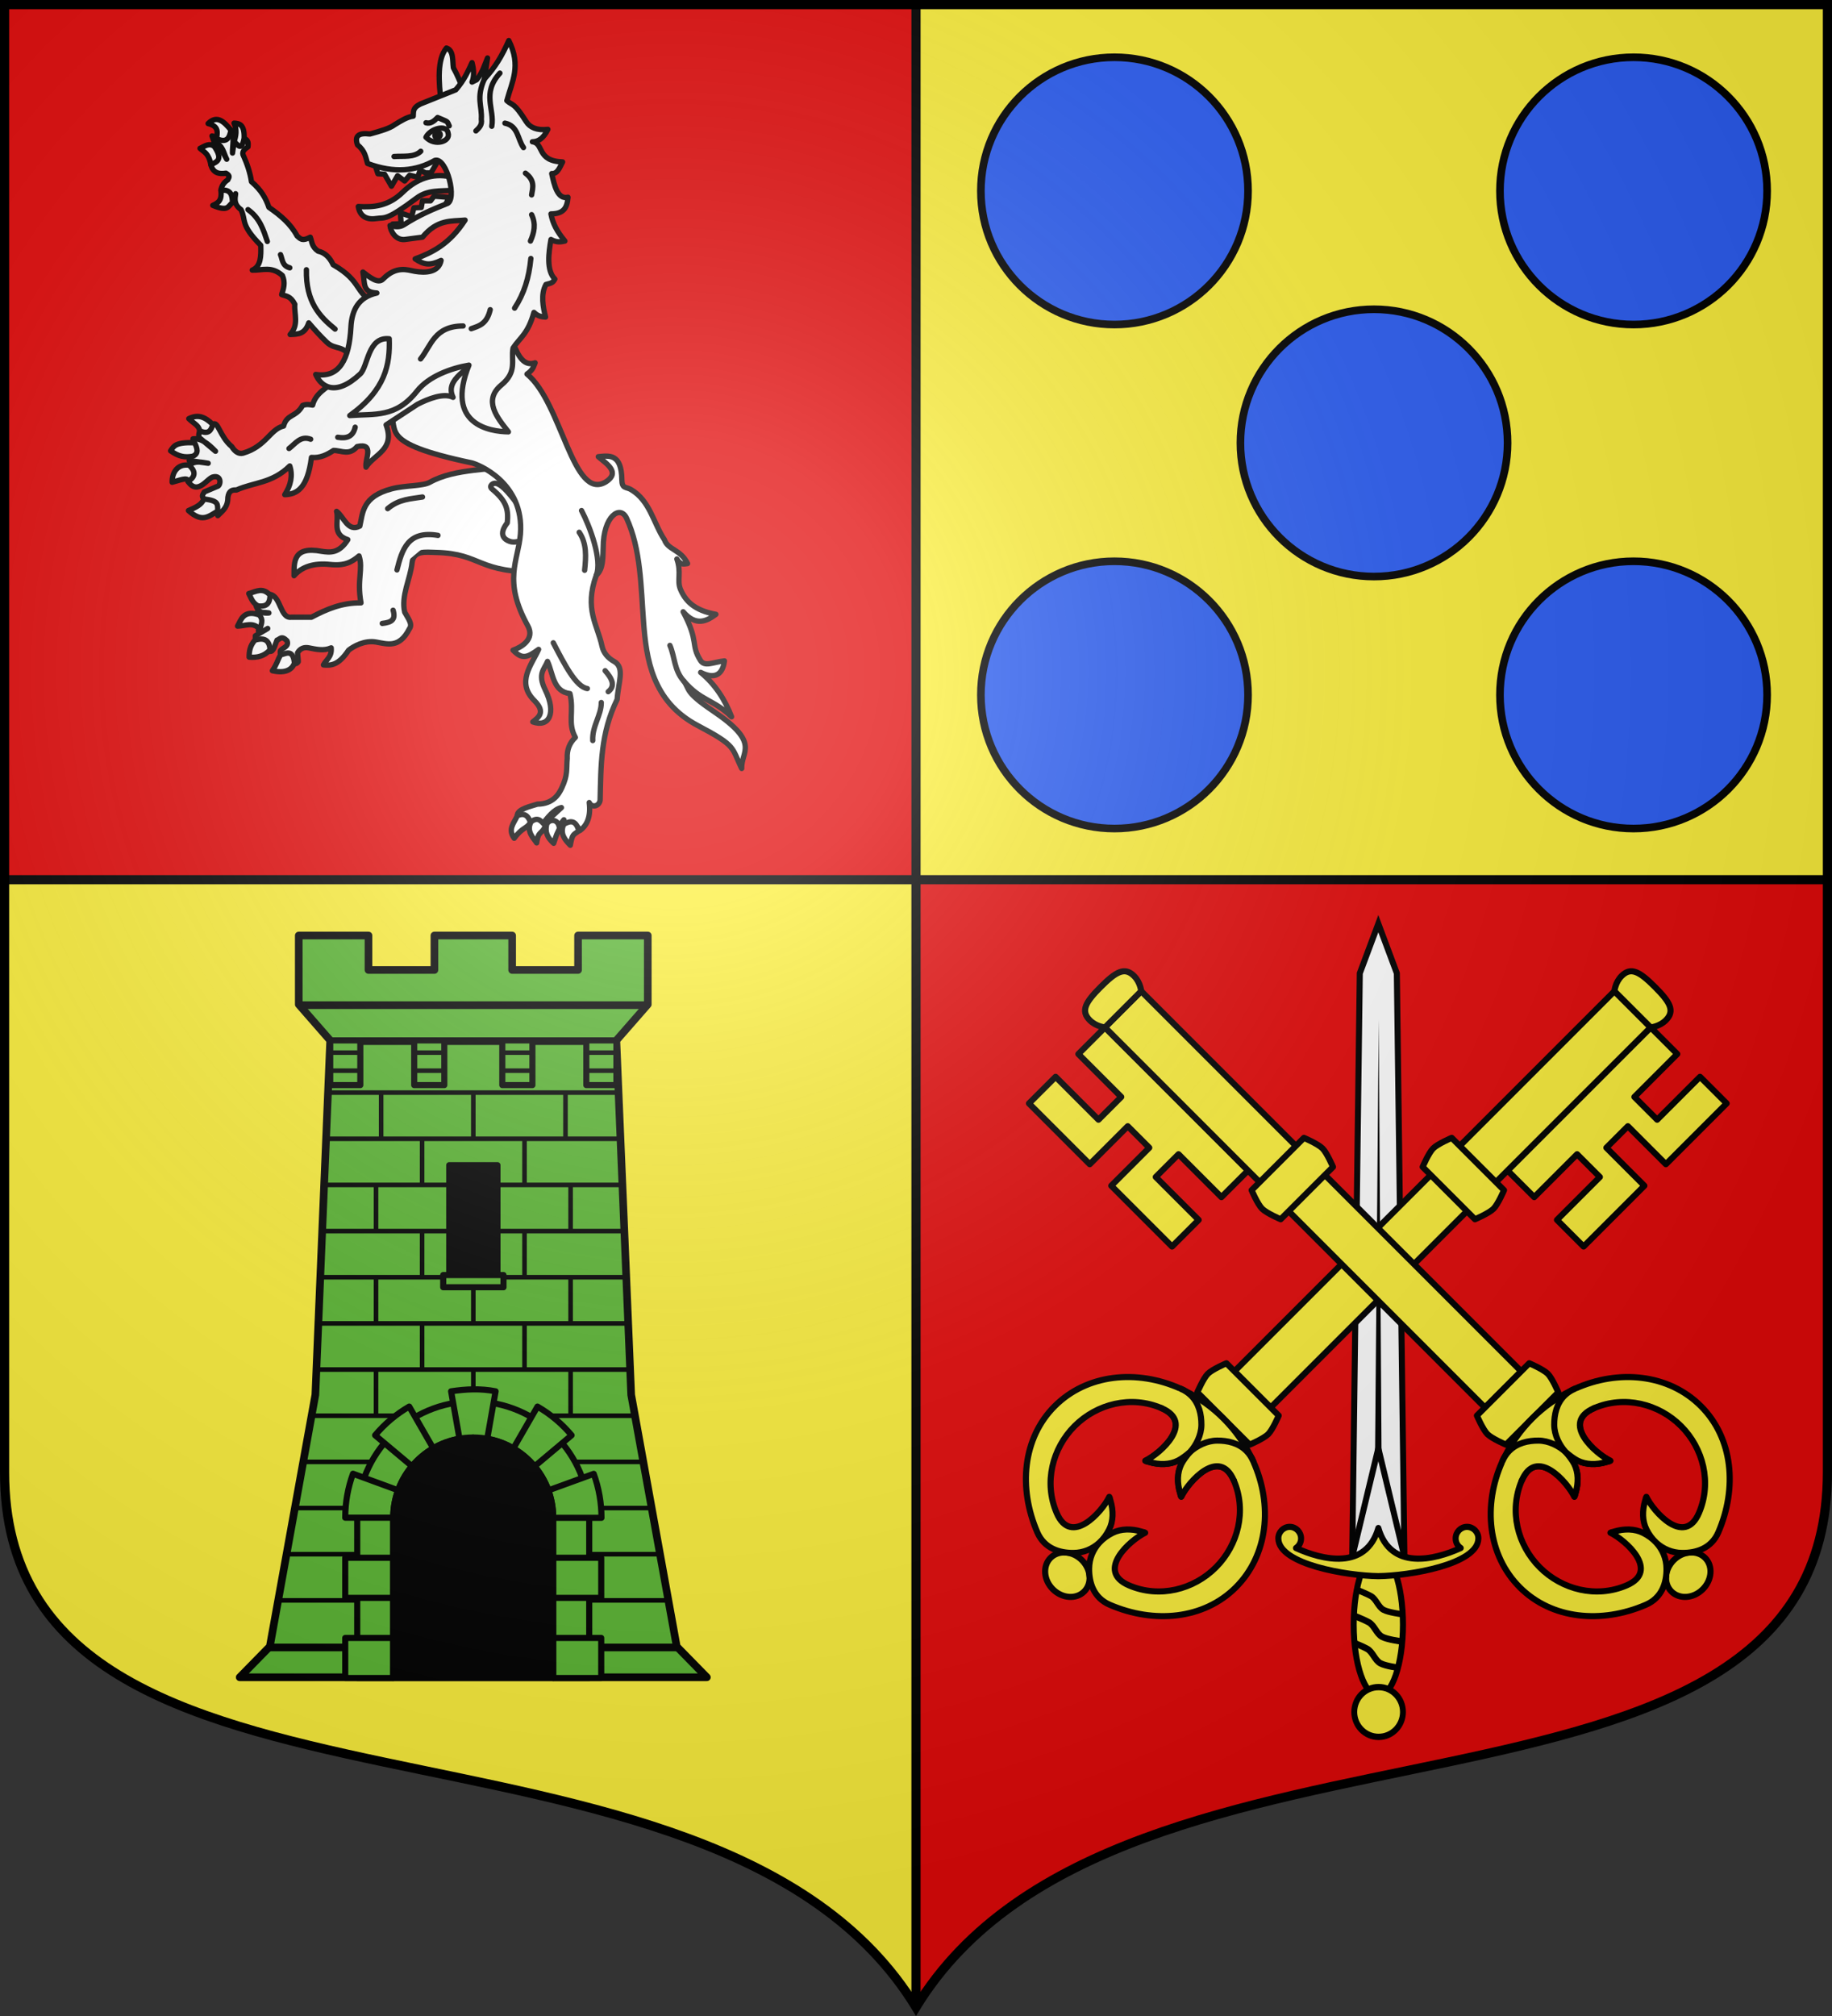
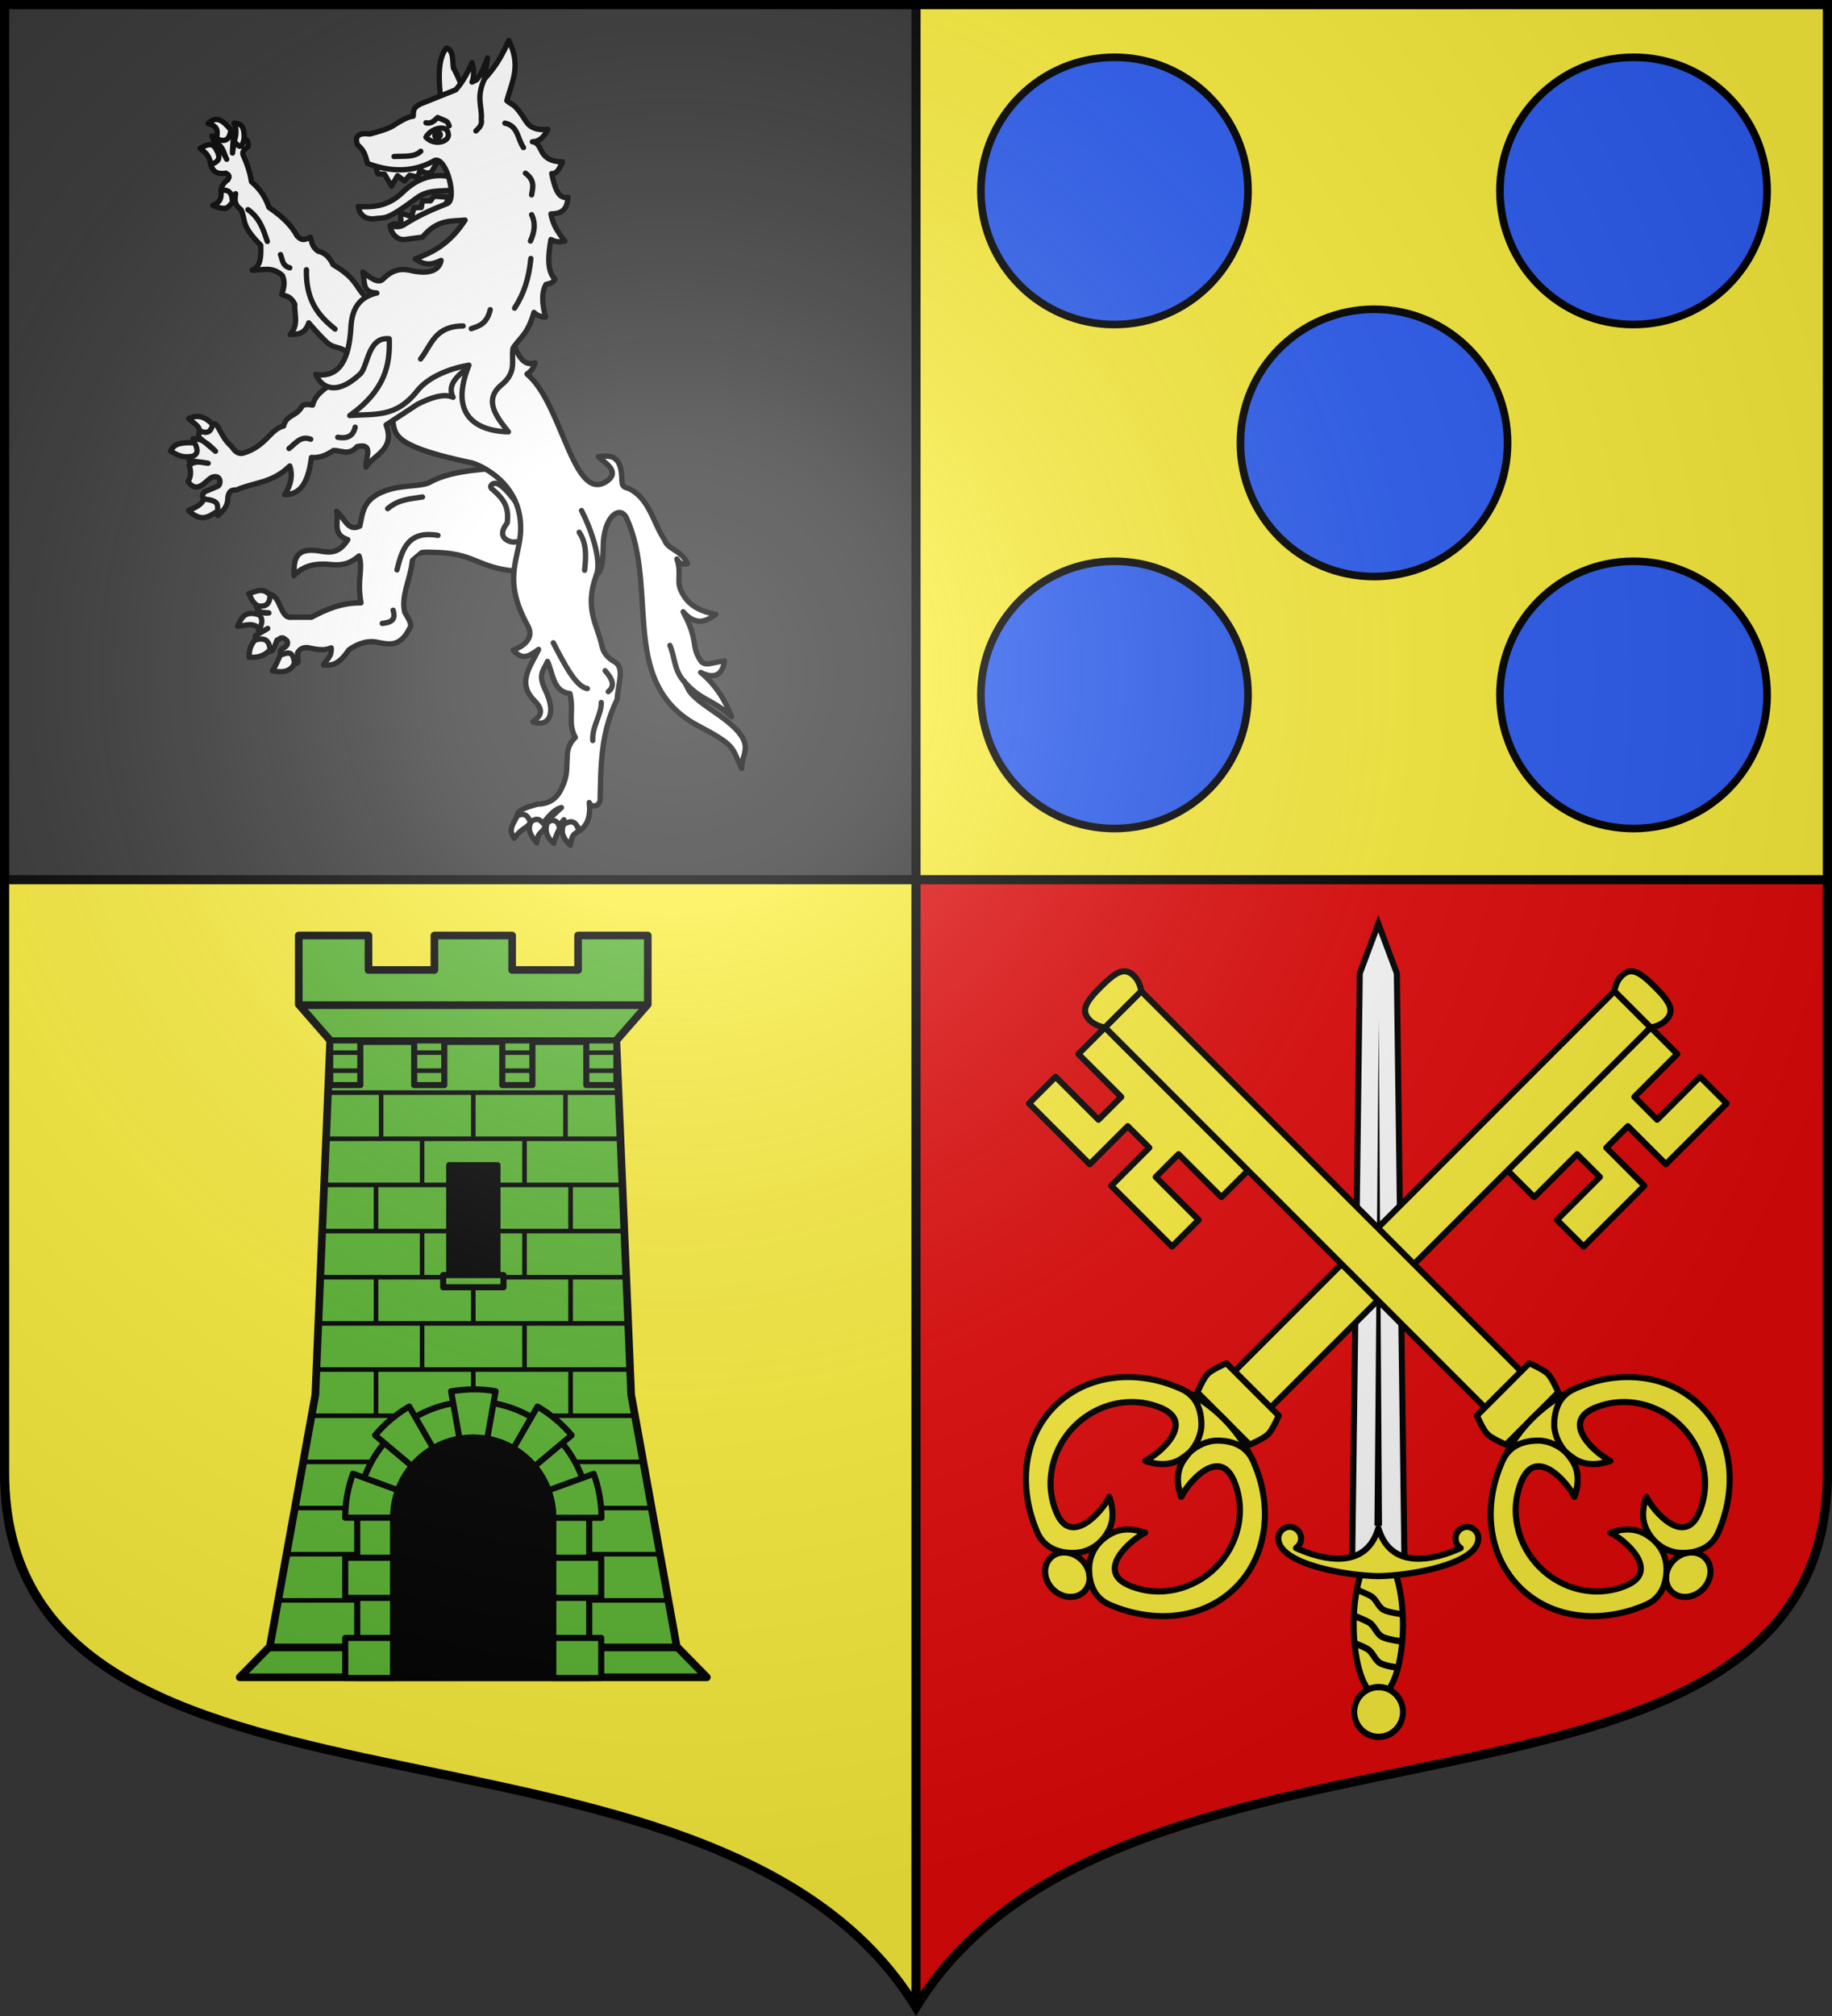
<svg xmlns="http://www.w3.org/2000/svg" xmlns:xlink="http://www.w3.org/1999/xlink" height="660" width="600">
  <rect width="100%" height="100%" fill="#333333" stroke="none" />
  <radialGradient id="a" cx="220" cy="220" gradientUnits="userSpaceOnUse" r="405">
    <stop offset="0" stop-color="#fff" stop-opacity=".31" />
    <stop offset=".19" stop-color="#fff" stop-opacity=".25" />
    <stop offset=".6" stop-color="#6b6b6b" stop-opacity=".125" />
    <stop offset="1" stop-opacity=".125" />
  </radialGradient>
  <g fill="#fcef3c" stroke-width="1.001" transform="matrix(1 0 0 .998 0 -390.165)">
    <path d="m1.5 679.592-0 194.398c-0 129.055 231.64 65.948 298.5 175.5v-369.898z" fill="#fcef3c" />
-     <path d="m1.5 392.49 0 287.102h298.5v-287.102z" fill="#e20909" />
    <path d="m300 392.49v287.102h298.5v-287.102z" fill="#fcef3c" />
    <path d="m598.5 679.592v194.398c0 129.055-231.64 65.948-298.5 175.5v-369.898z" fill="#e20909" />
    <path d="m1.5 680.362h597m-298.5-287.876v657" />
  </g>
  <path d="m300 657.121 0-655.621m-298.5 286.5h597" fill="none" stroke="#000" stroke-width="3" />
  <g fill="#fcef3c" stroke="#000" stroke-width="1.837" transform="matrix(1.089 0 0 1.089 77.411 305.175)">
    <path d="m18.768 1v20.73l9.451 10.812-4.459 106.523-13.695 75.684-9.064 9.25h140.5l-9.064-9.25-13.695-75.684-4.459-106.523 9.449-10.812v-20.73h-20.967v10.365h-19.826v-10.365h-23.375v10.365h-19.826v-10.365z" fill="#5ab532" stroke-linejoin="round" stroke-width="2.296" transform="translate(-0 0)" />
    <path d="m264.228 507.193h71.544m7.855-8.976h-87.256m-7.235 160.239h101.728" fill="none" stroke-width="1.908" transform="matrix(1.203 0 0 1.205 -289.627 -578.408)" />
    <g stroke-linejoin="round">
      <path d="m44.836 47.383v13.877zm27.664 0v13.877zm27.664 0v13.877zm-43.033 13.877v13.877zm30.738 0v13.877zm-44.57 13.877v13.877zm58.402 0v13.877zm-44.57 13.875v13.877zm30.738 0v13.877zm-44.57 13.877v13.877zm29.201 0v13.877zm29.201 0v13.877zm-44.57 13.877v13.877zm30.738 0v13.877zm-44.57 13.877v13.877zm29.201 0v13.877zm29.201 0v13.877zm-72.603-83.26h86.946zm-.544 13.877h87.777zm0 13.877h88.258zm-1.537 13.877h90.369zm0 13.875h91.521zm0 13.877h92.002zm-1.537 13.877h93.826zm-1.535 13.877h96.512zm-1.537 13.877h101.025zm-3.074 13.875h106.498zm-3.074 13.877h112.066zm-1.537 13.877h116.195z" stroke-width="1.376" transform="matrix(1.002 0 0 1 -1.384 .847)" />
      <path d="m293.971 538.138h12.057v27.413h-12.057z" fill="#000" stroke-width="1.526" transform="matrix(1.203 0 0 1.205 -289.627 -578.408)" />
      <g fill="#5ab532">
        <path d="m292.465 565.551h15.071v3.041h-15.071z" stroke-width="1.526" transform="matrix(1.203 0 0 1.205 -289.627 -578.408)" />
        <path d="m29.547 31.697v13.436h9.035v-13.436zm25.215 0v13.436h9.035v-13.436zm26.441 0v13.436h9.035v-13.436zm25.215 0v13.436h9.035v-13.436z" stroke-width="1.835" transform="matrix(1.002 0 0 1 -1.384 .847)" />
        <g stroke-width="1.526" transform="matrix(1.203 0 0 1.205 -289.627 -578.408)">
          <path d="m299.969 597.083c-16.008 0-29 12.992-29 29v40h9v-40c0-11.04 8.96-20 20-20 11.04 0 20 8.96 20 20v40h9v-40c0-16.008-12.992-29-29-29z" />
          <path d="m294.438 594.552 2.094 11.812c.205 1.155 2.311-.29 3.469-.27 1.158.021 3.266 1.448 3.468.301l2.094-11.844c-1.852-.37-3.707-.509-5.563-.486-1.855.023-3.711.208-5.562.486zm-10.469 3.812c-3.158 1.818-6.054 4.204-8.531 7.156l9.219 7.719c1.494-1.778 3.292-3.298 5.312-4.469zm32.062 0-6.031 10.438c2.019 1.175 3.822 2.687 5.312 4.469l9.25-7.75c-2.339-2.794-5.194-5.229-8.531-7.156zm-46.125 16.75c-1.25 3.423-1.938 7.115-1.938 10.969h12c0-2.408.438-4.705 1.219-6.844zm60.188.031-11.344 4.125c.774 2.13 1.219 4.417 1.219 6.812 0 .01 0.0.021 0 .031h12.062c.004-3.644-.619-7.348-1.938-10.969zm-62.125 20.938v10h12v-10zm52 0v10h12v-10zm-52 20v10h12v-10zm52 0v10h12v-10z" />
        </g>
      </g>
      <path d="m299.969 606.083c-11.04 0-20 8.96-20 20v40h40v-40c0-11.04-8.96-20-20-20z" fill="#000" stroke-width="1.526" transform="matrix(1.203 0 0 1.205 -289.627 -578.408)" />
      <path d="m29.535 35.373h9.035zm25.215 0h9.035zm26.441 0h9.035zm25.215 0h9.035zm-76.871 5.42h9.035zm25.215 0h9.035zm26.441 0h9.035zm25.215 0h9.035z" stroke-width="1.376" transform="matrix(1.002 0 0 1 -1.384 .847)" />
    </g>
  </g>
  <g stroke-width="1.86" transform="matrix(-1.063 0 -0 1.087 1119.002 47.76)">
    <path d="m619.985 424.941h16.073l-2.328-175.744-5.708-14.945-5.708 14.945z" fill="#fff" stroke="#000" stroke-width="1.86" />
    <path d="m626.886 415.589 1.009-152.438 1.319 152.438z" fill-rule="evenodd" stroke-width="1.86" />
-     <path d="m619.985 424.941 8.037-32.688 8.036 32.688z" fill="#fff" stroke="#000" stroke-linejoin="round" stroke-width="1.86" />
    <ellipse cx="628.022" cy="445.365" fill="#fcef3c" rx="7.592" ry="21.51" stroke="#000" stroke-linejoin="round" stroke-width="1.86" />
    <ellipse cx="-307.425" cy="242.045" fill="#fcef3c" rx="7.71" ry="7.315" stroke="#000" stroke-linejoin="round" stroke-width="1.862" transform="matrix(.973 0 0 1.025 927.06 223.584)" />
    <path d="m600.701 415.923c-1.932-0-3.525 1.576-3.5 3.5.101 7.857 21.382 11.235 30.812 11.344 9.43-.109 30.712-3.487 30.812-11.344.025-1.924-1.568-3.5-3.5-3.5-1.932 0-3.5 1.568-3.5 3.5 0 1.217.619 2.248 1.562 2.875-8.163 3.63-21.594 6.812-25.375-6.031-3.781 12.843-17.212 9.661-25.375 6.031.943-.627 1.562-1.658 1.562-2.875 0-1.932-1.568-3.5-3.5-3.5z" fill="#fcef3c" stroke="#000" stroke-linejoin="round" stroke-width="1.86" />
    <path id="b" d="m620.889 442.218s4.088-.524 5.557-1.326c1.653-.903 2.207-3.216 3.855-4.13 1.179-.654 3.939-1.735 3.939-1.735" fill="none" stroke="#000" stroke-linejoin="round" stroke-width="1.86" />
    <use id="c" height="250.941" stroke-width="1.771" transform="matrix(1.05 0 0 1.05 -30.878 -13.931)" width="58.753" xlink:href="#b" />
    <use height="250.941" stroke-width="1.86" transform="translate(.5 8)" width="58.753" xlink:href="#c" />
  </g>
  <use height="100%" stroke-width=".993" transform="matrix(-1 0 0 1 902.5 0)" width="100%" xlink:href="#d" />
  <g id="d" fill="#fcef3c" stroke="#000" stroke-linecap="round" stroke-linejoin="round" stroke-width="2.029" transform="matrix(-.986 -0 0 .986 896.962 293.659)">
    <path d="m567.91 68.542-20.186 20.186-12.622-12.622-7.146 7.146 12.622 12.622-20.186 20.186-8.84-8.84 14.246-14.246-7.564-7.564-14.246 14.246-8.84-8.84 47.518-47.518 8.84 8.84-14.246 14.246 7.564 7.564 14.246-14.246z" fill="#fcef3c" stroke="#000" stroke-linecap="round" stroke-linejoin="round" stroke-width="2.029" />
    <path d="m530.638 31.271 12.028 12.028-126.219 126.219-12.028-12.028z" fill="#fcef3c" stroke="#000" stroke-linecap="round" stroke-linejoin="round" stroke-width="2.029" />
    <path d="m544.077 29.86c-5.042-5.042-7.942-6.749-11.063-3.638-2.129 2.123-2.376 5.049-2.376 5.049l6.014 6.014 6.014 6.014s2.926-.247 5.049-2.376c3.111-3.12 1.404-6.021-3.638-11.063z" fill="#fcef3c" stroke="#000" stroke-linecap="round" stroke-linejoin="round" stroke-width="2.029" />
    <path d="m401.747 154.816 17.374 17.374s-1.975 4.648-3.49 6.162c-1.515 1.515-6.162 3.49-6.162 3.49l-17.374-17.374s1.975-4.648 3.49-6.162c1.515-1.515 6.162-3.49 6.162-3.49z" fill="#fcef3c" stroke="#000" stroke-linecap="round" stroke-linejoin="round" stroke-width="2.029" />
    <path d="m353.747 220.19c3.085 3.085 3.426 7.747.761 10.413-2.665 2.665-7.327 2.325-10.413-.761-3.085-3.085-3.426-7.747-.761-10.413 2.665-2.665 7.327-2.325 10.413.761z" fill="#fcef3c" stroke="#000" stroke-linecap="round" stroke-linejoin="round" stroke-width="2.029" />
    <path d="m400.782 173.155c-3.828-3.828-8.118-6.847-12.614-9.088-.491-.288-.998-.567-1.576-.787-14.634-6.61-31.228-4.871-41.878 5.779-10.65 10.65-12.137 27.171-5.779 41.878 2.342 5.417 7.419 6.887 12.003 6.852 3.395-.026 6.338-1.326 8.591-3.381 1.352-1.233 2.449-2.748 3.264-4.392 1.399-2.753 1.467-6.234.442-9.628-.154-.324-.15-.913-.388-1.223-2.392 4.943-12.662 16.617-17.486 5.345-4.32-10.095-1.431-21.453 5.959-28.843 7.39-7.391 18.754-10.281 28.843-5.959 11.271 4.828-.402 15.093-5.345 17.486.311.238.899.234 1.223.388 3.394 1.026 6.875.957 9.628-.442 1.644-.816 3.159-1.913 4.392-3.264-1.304 1.189-1.744 1.572-3.264 4.392-1.399 2.753-1.467 6.234-.442 9.628.154.324.15.913.388 1.223 2.392-4.943 12.66-16.616 17.486-5.345 4.316 10.081 1.404 21.426-5.986 28.817-7.39 7.39-18.73 10.301-28.817 5.986-11.272-4.821.402-15.093 5.345-17.486-.311-.238-.899-.234-1.223-.388-3.394-1.026-6.875-.957-9.628.442-1.644.816-3.159 1.913-4.392 3.264-2.055 2.253-3.355 5.196-3.381 8.591-.034 4.584 1.435 9.661 6.852 12.003 14.707 6.358 31.228 4.871 41.878-5.779 10.65-10.65 12.389-27.243 5.779-41.878-.261-.686-.578-1.297-.933-1.861-2.227-4.392-5.196-8.583-8.942-12.33z" fill="#fcef3c" stroke="#000" stroke-linecap="round" stroke-linejoin="round" stroke-width="2.029" />
    <path d="m410.657 187.346c-.585-1.354-1.336-2.474-2.213-3.373-2.631-2.697-6.351-3.504-9.79-3.479-3.395.026-6.756 1.743-9.009 3.798-.917 1.023-2.235 2.742-2.847 3.975-1.399 2.753-1.467 6.234-.442 9.628.154.324.15.913.388 1.223 2.392-4.943 12.664-16.617 17.486-5.345" fill="#fcef3c" stroke="#000" stroke-linecap="round" stroke-linejoin="round" stroke-width="2.029" />
    <path d="m386.591 163.28c1.354.585 2.474 1.336 3.373 2.213 2.697 2.631 3.504 6.351 3.479 9.79-.026 3.395-1.743 6.756-3.798 9.009-1.023.917-2.742 2.235-3.975 2.847-2.753 1.399-6.234 1.467-9.628.442-.324-.154-.913-.15-1.223-.388 4.943-2.392 16.617-12.664 5.345-17.486" fill="#fcef3c" stroke="#000" stroke-linecap="round" stroke-linejoin="round" stroke-width="2.029" />
-     <path d="m476.587 79.976 17.374 17.374s-1.975 4.648-3.49 6.162-6.162 3.49-6.162 3.49l-17.374-17.374s1.975-4.648 3.49-6.162 6.162-3.49 6.162-3.49z" fill="#fcef3c" stroke="#000" stroke-linecap="round" stroke-linejoin="round" stroke-width="2.029" />
  </g>
  <g stroke="#000">
    <circle cx="365" cy="62.5" fill="#2b5df2" fill-rule="evenodd" r="43.75" stroke-linecap="round" stroke-linejoin="round" stroke-width="2.5" />
    <circle cx="535" cy="62.5" fill="#2b5df2" fill-rule="evenodd" r="43.75" stroke-linecap="round" stroke-linejoin="round" stroke-width="2.5" />
    <circle cx="365" cy="227.5" fill="#2b5df2" fill-rule="evenodd" r="43.75" stroke-linecap="round" stroke-linejoin="round" stroke-width="2.5" />
    <circle cx="535" cy="227.5" fill="#2b5df2" fill-rule="evenodd" r="43.75" stroke-linecap="round" stroke-linejoin="round" stroke-width="2.5" />
    <circle cx="450" cy="145" fill="#2b5df2" fill-rule="evenodd" r="43.75" stroke-linecap="round" stroke-linejoin="round" stroke-width="2.5" />
    <g fill="#fff" stroke-linecap="round" stroke-linejoin="round" stroke-width="3.162" transform="matrix(.553 0 0 .554 51.417 -12.889)">
      <g stroke-width="3.162">
        <g>
          <path d="m116.454 235.836c-6.698-9.516-10.645-5.312-15.968-10.367-3.538-3.36-7.077-7.268-10.615-11.404-2.308 6.822-6.303 6.642-11 6.875 5.363-5.958 2.279-11.917 2.75-17.875-2.597-5.048-5.194-4.674-7.792-5.729 1.205-3.533 2.25-7.097.458-11.229-6.43-5.786-12-2.968-17.875-3.208 5.198-2.153 5.234-8.321 5.042-14.667-12.398-12.529-8.506-14.518-11.687-21.083-4.301-3.132-3.66-6.264-3.208-9.396l-1.833 5.271c-1.928-3.901-4.342-5.856-6.875-7.333.432-2.691 1.86-4.718 4.125-6.187.35-1.177 1.926-2.149-1.146-3.896-4.296.69-7.685-.253-8.937-5.042 4.111-1.45 2.613-6.407 2.062-10.771 3.625.553 5.502 4.019 7.333 7.562-1.963-3.606-2.049-8.463-7.333-9.854l-1.375-3.896c4.855 1.448 8.188-.654 11.229-3.437 2.3 4.507.786 9.014.917 13.521l.917-6.646c1.986.343 3.972 1.125 5.958-2.062 2.834 1.267 2.407 3.185 2.292 5.042-1.945 1.29-3.455 2.688-2.979 4.583 2.567 5.643 4.308 11.01 5.042 16.042 5.934 5.042 8.628 10.083 10.312 15.125 6.8 4.674 12.96 9.859 16.729 16.958 1.71 1.264 2.6 3.485 7.792.688 1.086 2.75.713 5.5 4.583 8.25 3.9.831 6.87 3.523 8.937 8.021 17.8 10.141 11.986 16.441 26.125 23.604z" />
          <path d="m88.496 182.669c-.405 18.881 7.725 27.627 16.958 35.062" />
          <path d="m53.892 147.149c7.065 5.047 9.14 11.965 11.458 18.792" />
          <path d="m73.142 173.732c1.256 2.886.885 6.585 5.5 7.792" />
        </g>
        <g>
          <path d="m215.912 297.71c-18.105 3.513-39.258 2.17-54.312 10.542-4.27 2.375-14.625 1.755-22.687 3.896-17.363 4.609-16.958 13.985-18.792 22-7.121 3.696-9.337-5.363-13.75-8.708 1.556 5.796-3.047 13.645 6.646 16.729-5.194 8.185-10.389 7.662-15.583 6.875-17.031-3.175-16.226 6.577-16.271 14.437 4.603-5.342 11.846-7.644 21.312-6.646 8.675.915 12.779-1.338 17.187-5.042 2.548 7.621-1.375 13.826 1.146 27.729-11.263-.144-20.487 3.789-29.333 8.479h-11.917c-6.722.917-6.098-12.678-12.833-13.521-2.828 5.033-4.591 6.054-8.021 6.875 1.407 3.975 4.343 4.38 7.562 4.125-3.055-.42-5.267-.418-7.104-.229 1.651 3.59 2.312 7.181.917 10.771 1.459 1.039 3.437 0 5.5-1.375l-7.333 4.354v2.75c2.826 1.329 5.653.592 8.479 6.417 2.366.527 3.117-3.787 4.354-6.646 1.755-.386 2.546-3.022 5.958.458 1.266 3.448-2.452 3.907-3.896 5.729-.256 1.069-.268 2.139.688 3.208-.323-.808 5.74 1.693 7.562 4.125.861 1.149 2.412-.676 2.292-.917l-.458-5.042c1.535-2.695 3.924-3.506 6.646-2.979 4.462.864 8.861 1.955 13.292 0 .477 5.366-2.892 6.886-4.583 10.083 4.351.373 8.751.487 14.896-8.708 2.901-2.268 9.422-6.015 16.271-4.812 6.821 1.197 13.781 3.793 19.708-7.792 2.209-2.838-.959-6.445-2.75-9.854-2.264-9.701 3.318-19.569 4.354-29.104.812-7.474 7.799-6.351 14.208-6.187 27.655.692 24.062 12.451 62.562 11.458z" />
          <path d="m136.621 323.835c6.875-5.786 13.75-5.71 20.625-6.875" />
          <path d="m166.412 339.648c-17.947-3.051-21.289 8.502-24.292 20.396" />
          <path d="m133.413 391.668c5.675-.596 8.075-2.307 6.417-7.792" />
        </g>
        <path d="m214.558 322.55c-4.915-6.31-9.579-12.595-13.612-13.612-2.055-.518-4.506 1.496-2.593 3.241 8.058 6.698 10.067 11.613 9.074 20.094-5.397 6.905-1.625 9.824 1.296 10.857 4.207 1.488 5.672-1.187 9.561.324z" />
      </g>
      <path d="m314.461 338.463-55.627 52.707c6.268 9.412-7.919 16.299 44.375 27.291 2.752.578 28.503 10.2 26.252 38.334-1.147 14.23-9.571 24.793 3.957 49.166 4.06 7.316-3.603 11.615-7.916 13.123 4.751 4.907 7.409 4.242 13.75-.416-3.738 8.391-12.187 17.644-2.291 27.5 6.53 6.503 1.802 9.226-.834 11.459 8.623 3.141 12.973-4.512 6.666-17.293-4.286-8.685-.391-10.904 1.25-15.207 3.065 6.646 2.945 16.212 12.084 17.291 2.307 9.722-1.404 15.694 2.916 23.541-3.12 2.919-4.589 6.664-4.375 11.25-.526 5.972.407 8.703-2.916 15.834-1.614 3.464-4.716 8.684-13.125 8.75-3.843 1.256-10.438 2.606-10.834 5.832 3.848 1.558 3.922 2.077 4.584 4.166l2.01-1.205c-.309.405-.624.807-.969 1.205 2.769-.121 6.082-1.326 7.293 1.668 3.412-4.657 6.873-8.961 10.832-9.791l-9.791 8.957c3.579-1.368 7.133-2.683 8.541.834l2.584-3.264c-.308.946-.494 2.015-.5 3.264 2.966-1.723 6.269-2.65 9.166 2.5 3.976-2.896 5.877-7.679 4.973-15.012 1.284 2.925 5.293 2.173 5.861-1.238.44-18.509.201-35.941 9.168-54.166.565-9.097 4.342-17.074-1.668-20.416-3.346-1.826-5.723-4.673-6.457-8.125-2.468-11.602-9.673-19.936-3.125-38.125 3.897-3.412 3.491-9.406 3.75-15 0-16.731 9.147-23.085 12.584-15.668 7.708 16.634 7.693 36.886 9.139 55.826 1.477 19.357 4.455 42.554 29.188 55.557 21.15 11.12 18.021 11.652 23.648 23.043-.384-9.424 10.494-13.45-15.439-30.91-15.596-10.501-12.25-11.411-15.809-16.131 9.35 10.938 15.894 9.762 25.797 19.266-3.59-9.302-8.912-17.549-16.645-23.828 9.618 4.866 12.199-1.323 12.789-6.182-6.317.726-10.65 3.297-12.895-.252-5.435-8.595-.632-9.826-9.316-26.137 6.887 7.957 12.657 5.07 17.631 1.369-11.818-2.115-16.523-7.347-19.105-13.506-1.954-4.66.645-9.033-1.906-16.221 1.951 3.108 3.266 2.834 5.748 2.455-3.778-7.718-10.515-7.243-12.436-12.787-5.983-8.974-7.735-20.887-17.949-26.924-2.795-1.652-4.916-.349-4.986-5.301-.203-14.257-6.835-12.938-12.691-12.398 4.522 3.849 11.961 8.399 4.17 13.471-17.887 10.979-23.682-42.419-42.559-57.865 3.483-2.419 3.493-4.142 4.375-6.041-5.935 2.055-9.021-3.488-11.666-10.209z" stroke-width="2.874" transform="matrix(1.1 0 0 1.1 -147.176 -163.518)" />
      <g stroke-width="3.162">
        <path d="m194.6 231.94c-9.226 9.169-24.568 15.211-19.25 26.125-5.563-2.81-14.923.962-21.083 4.125l-18.562 12.146c5.458 14.778-7.058 17.259-11.917 24.979-.792-4.745 5.324-14.48-5.271-12.146-4.66 5.541-9.319 2.26-13.979 2.292-3.88 2.56-7.972 4.59-13.062 4.125-2.327 18.374-8.646 21.774-15.812 22 3.677-5.653 4.801-11.306 2.979-16.958-10.542 10.338-21.083 9.532-31.625 14.208-2.36-.133-4.491.267-5.042 4.354.028 5.209-2.328 7.392-5.958 10.771-1.187-2.826-2.299-6.569-8.25-9.854-1.71-1.822-.346-2.875.229-4.125l7.562-3.208c2.307-.271 2.913-6.741-2.062-5.729-3.54.285-9.115 11.373-15.125 2.75 1.974-3.208 1.755-6.417.688-9.625 3.743-2.968 7.486-1.664 11.229-1.146l-11.229-1.604c2.524-3.838 2.07-8.42 2.292-12.833 4.795-.469 9.103 2.957 13.292 7.333l-8.708-7.333c-2.028-1.154-.937-3.089-.687-4.812 4.123 1.268 5.41-.872 7.792-3.667 3.043-2.649 4.049 7.104 11.229 13.062 1.921 3.065 4.114 4.497 6.646 3.896 13.75-3.986 16.042-14.197 24.062-16.042 1.91-7.253 7.486-5.082 11.229-12.146 2.403-.91 4.144-.496 5.958-.229 1.767-7.096 8.366-10.165 13.521-14.437l30.937-34.375z" />
        <path d="m78.184 288.315c3.824-2.855 6.742-7.747 12.833-5.5" />
        <path d="m107.059 281.669c4.969.821 8.99-.094 10.312-5.958" />
        <path d="m250.058 337.814c4.569 6.708 4.034 14.551 3.208 22.458" />
        <path d="m251.433 324.981c4.939 9.364 12.404 29.259 8.708 38.271" />
        <path d="m265.412 419.626c4.082 4.621 6.245 8.968 1.833 12.375" />
        <path d="m263.12 438.418c.076 7.447-5.466 13.92-5.042 22.458" />
        <path d="m254.87 430.168c-6.722-.996-13.444-14.14-20.167-27.042" />
        <path d="m311.907 425.64c-5.732-6.397-5.172-14.229-8.137-20.97" />
        <g fill="#fff">
          <path d="m173.517 127.67c-10.622-2.157-19.945 1.382-27.958 9.167-8.574 8.329-17.345 9.015-26.354 8.479.761 5.121 4.371 8.049 10.542 7.104 5.446-.834 5.576 1.659 24.062-12.146 6.512-4.863 13.555-3.943 22-4.583z" />
          <path d="m166.932 117.482-4.688 7.958h-3.208l-3.208-1.604-1.375 4.125-4.812-1.146-2.97 3.442-4.2-3.133-3.601 6.171-4.116-7.104-3.905-.229-2.521-7.562 33.785-3.846z" />
          <path d="m173.015 139.878-8.938-.687-2.062 2.75h-4.812l-.681 3.93-4.361.195-1.375 5.271-6.646-2.292.458 6.417-5.042.229 2.292 4.354 27.271-12.375z" />
          <path d="m181.265 75.711c-1.901-4.307-3.347-8.191-5.729-12.375-.6-4.068.266-10.328-4.125-11.687-5.463 6.606-4.763 19.375-2.979 33.229z" />
          <path d="m172.829 112.086c13.925-1.146 10.421 9.908 13.292 16.5" />
          <path d="m93.996 244.544c14.04 2.201 19.834-8.867 20.854-27.958.553-10.353 4.649-17.803 15.354-20.167-8.7-.451-6.944-5.507-8.25-12.375 4.172 3.169 9.006 7.087 11.917 4.125 7.899-8.039 14.538-5.339 18.792-4.583 6.265 1.113 14.237.725 15.583-6.417-6.609 3.122-9.966 2.678-15.354-.917 10.304-3.815 20.464-8.856 29.562-22.917-8.25.762-16.376-.574-25.208 10.083l-10.542 1.375c-5.225.501-8.343-4.605-8.708-8.25 2.75.664 5.5 1.269 8.25-.458 8.783-5.648 17.027-9.134 25.208-12.375 6.8-1.569.114-27.78-6.875-25.667-11.034 6.256-23.958 7.785-39.875 1.833-1.152-3.667-1.345-7.333-5.958-11-1.899-5.241.677-7.286 7.333-6.417 5.902-1.631 11.752-3.272 14.667-5.5 3.667-2.228 7.333-4.589 11-5.042.281-2.398-.648-4.796 4.235-7.194l20.973-8.389c5.356-6.206 7.178-10.999 9.625-16.042 1.059 4.084 1.377 7.983 0 11.458l2.75-1.375c3.519-4.278 4.584-8.556 6.417-12.833l-1.833 12.375c6.563-7.163 10.272-13.418 14.437-22.687 7.496 14.95 1.926 24.17-1.146 35.521 3.471 3.139 3.951.534 11.458 12.375 2.181 3.44 6.278 5.333 12.833 4.583-2.714 5.515-5.843 7.302-9.167 7.333 7.061.91 2.279 11.395 17.875 11.917-1.676 3.218-2.993 7.152-6.417 6.875 1.499 6.849 3.364 15.464 9.625 13.979-.502 6.075-2.348 9.807-10.083 9.854 1.004 5.653 3.58 10.389 8.25 16.042-2.352.491-4.678 1.032-8.25-.917-1.383 7.792-2.788 18.333 2.292 23.375-1.132 2.108-1.738 2.301-5.271 3.208-3.217 5.806-1.702 13.444-.229 19.25-3.856-.135-5.414-1.418-6.875-2.75-3.636 12.899-8.194 14.727-12.375 21.083-1.32 7.264 2.643 13.934-6.875 21.771-11.079 9.122-2.449 19.421 4.125 27.729-11.118-.187-37.584-4.277-23.375-39.416-10.547 1.785-23.782 6.544-30.749 15.342-12.622 15.938-25.011 13.289-39.834 14.45 21.198-15.125 23.92-30.25 23.375-45.375-12.799-1.369-12.491 16.411-17.236 20.839-14.571 13.599-23.119 7.502-26.306.244z" />
          <path d="m156.1 235.377c6.406-7.965 8.096-19.404 25.208-19.479" />
          <path d="m186.121 217.502c4.449-1.625 9.14-2.524 11.229-11.229" />
          <path d="m193.912 69.92c-5.082 11.298-1.272 15.927-1.833 23.833.568 3.52-1.409 5.131-3.208 6.875" />
-           <path d="m203.079 66.482c-10.978 11.993-3.011 21.236-4.812 31.396" />
          <path d="m206.058 96.045c7.945 1.604 7.45 9.537 11 14.437" />
          <path d="m218.204 125.607c5.763 4.278 4.397 8.556 3.667 12.833" />
          <path d="m221.87 150.128c2.66 5.556 1.504 10.634-.688 15.583" />
          <path d="m221.412 176.023c-1.111 11.456-3.975 20.684-9.625 29.333" />
          <path d="m159.308 95.816c2.643.78 4.84-.975 6.875-3.104 7.031 2.979 5.376 1.958 6.875 4.937" />
          <path d="m159.286 104.366c2.644-5.252 12.386-7.725 13.096-2.525 1.713 5.037-7.845 8.055-13.096 2.525z" />
          <path d="m140.402 115.753c5.59-.393 11.915.684 15.812-3.094" />
        </g>
        <path d="m164.633 103.575c-.329-2.046 2.931-2.75 3.099-.899.406 1.793-2.771 2.945-3.099.899z" fill="#000" />
        <path d="m51.6 104.982c.303-7.938-2.651-8.82-5.958-8.937 1.889 4.044 1.124 7.558 0 11 2.11 1.411 4.42 6.232 5.958-2.062z" />
        <path d="m43.809 100.17c-4.072-4.997-8.247-9.117-13.521-3.896 6.734 1.716 5.344 5.463 5.042 8.937 6.274 2.917 7.615-.744 8.479-5.042z" />
        <path d="m33.955 109.795c-2.979-2.248-5.5-.264-8.479 1.146 2.387 2.217 5.172 2.839 6.417 9.625 3.371-1.623 7.553-2.65 2.062-10.771z" />
        <path d="m44.725 143.024c-2.876 2.012-2.245 5.556-11.687 1.604 3.516-1.525 5.521-3.187 4.812-8.937 6.192-.676 6.674 3.217 6.875 7.333z" />
        <path d="m66.955 374.939c-4.431-4.804-8.174-2.107-12.604-.917 1.679 3.082 2.103 5.396 5.5 7.333 3.725.348 6.997-.133 7.104-6.417z" />
        <path d="m60.538 386.627c-9.312-3.174-10.745 2.875-12.833 6.646 4.508-.006 9.336-2.903 13.292 2.062.291-2.829 2.558-5.328-.458-8.708z" />
        <path d="m58.017 401.522c-3.007 3.361-3.451 6.722-3.437 10.083 4.657.411 8.936-.501 12.375-4.354-.452-7.429-5.443-6.741-8.937-5.729z" />
        <path d="m73.142 410.231c-1.833 3.351-2.062 5.391-4.812 9.396 7.455 1.752 11.72-.541 13.062-4.583-.861-8.959-5.701-5.049-8.25-4.812z" />
        <path d="m213.391 505.334c-1.886 4.201-5.826 7.944-1.833 13.292 4.755-6.503 7.503-5.59 9.625-9.396-1.425-4.23-3.923-5.775-7.792-3.896z" />
        <path d="m221.641 508.772c-3.366 5.666 1.617 10.045 3.208 12.604.972-7.557 3.159-4.803 5.271-10.312-2.38-1.769-3.835-5.618-8.479-2.292z" />
        <path d="m230.808 510.376c-1.096 4.494.282 7.798 4.125 11.229 2.111-6.521 1.885-5.296 3.437-8.708-.451-5.964-6.036-5.857-7.562-2.521z" />
        <path d="m240.891 510.376c-2.458 5.514.745 9.262 3.896 12.375 1.19-6.809 1.742-5.98 5.042-8.479-1.962-7.559-6.18-5.374-8.937-3.896z" />
        <path d="m33.038 274.106c-4.765-4.692-8.833-6.065-14.208-3.437 2.535 2.575 6.057 3.986 6.417 7.104 5.193 2.487 6.828-.11 7.792-3.667" />
        <path d="m22.267 284.877c-11.512-.362-12.282 2.024-14.208 4.812 4.736 3.346 8.326 4.066 13.062 3.208 3.811-1.531 2.751-4.685 1.146-8.021z" />
-         <path d="m19.059 298.169c-6.606-.933-10.166 3.962-10.083 10.083 3.856-.937 9.605-3.497 9.396-.458 5.115-3.208 4.089-6.417.688-9.625z" />
        <path d="m27.767 318.106c-1.31 3.556-5.118 5.119-9.167 6.875 7.903 7.06 11.557 3.892 17.417.229-.291-4.104.829-5.929-8.25-7.104z" />
      </g>
    </g>
  </g>
  <path d="m1.5 1.5v481.5c0 129.055 231.64 65.948 298.5 175.5 66.86-109.552 298.5-46.445 298.5-175.5v-481.5z" fill="url(#a)" />
  <path d="m1.5 1.5v480.492c0 128.785 231.64 65.81 298.5 175.133 66.86-109.323 298.5-46.348 298.5-175.133v-480.492z" fill="none" stroke="#000" stroke-width="3" />
</svg>